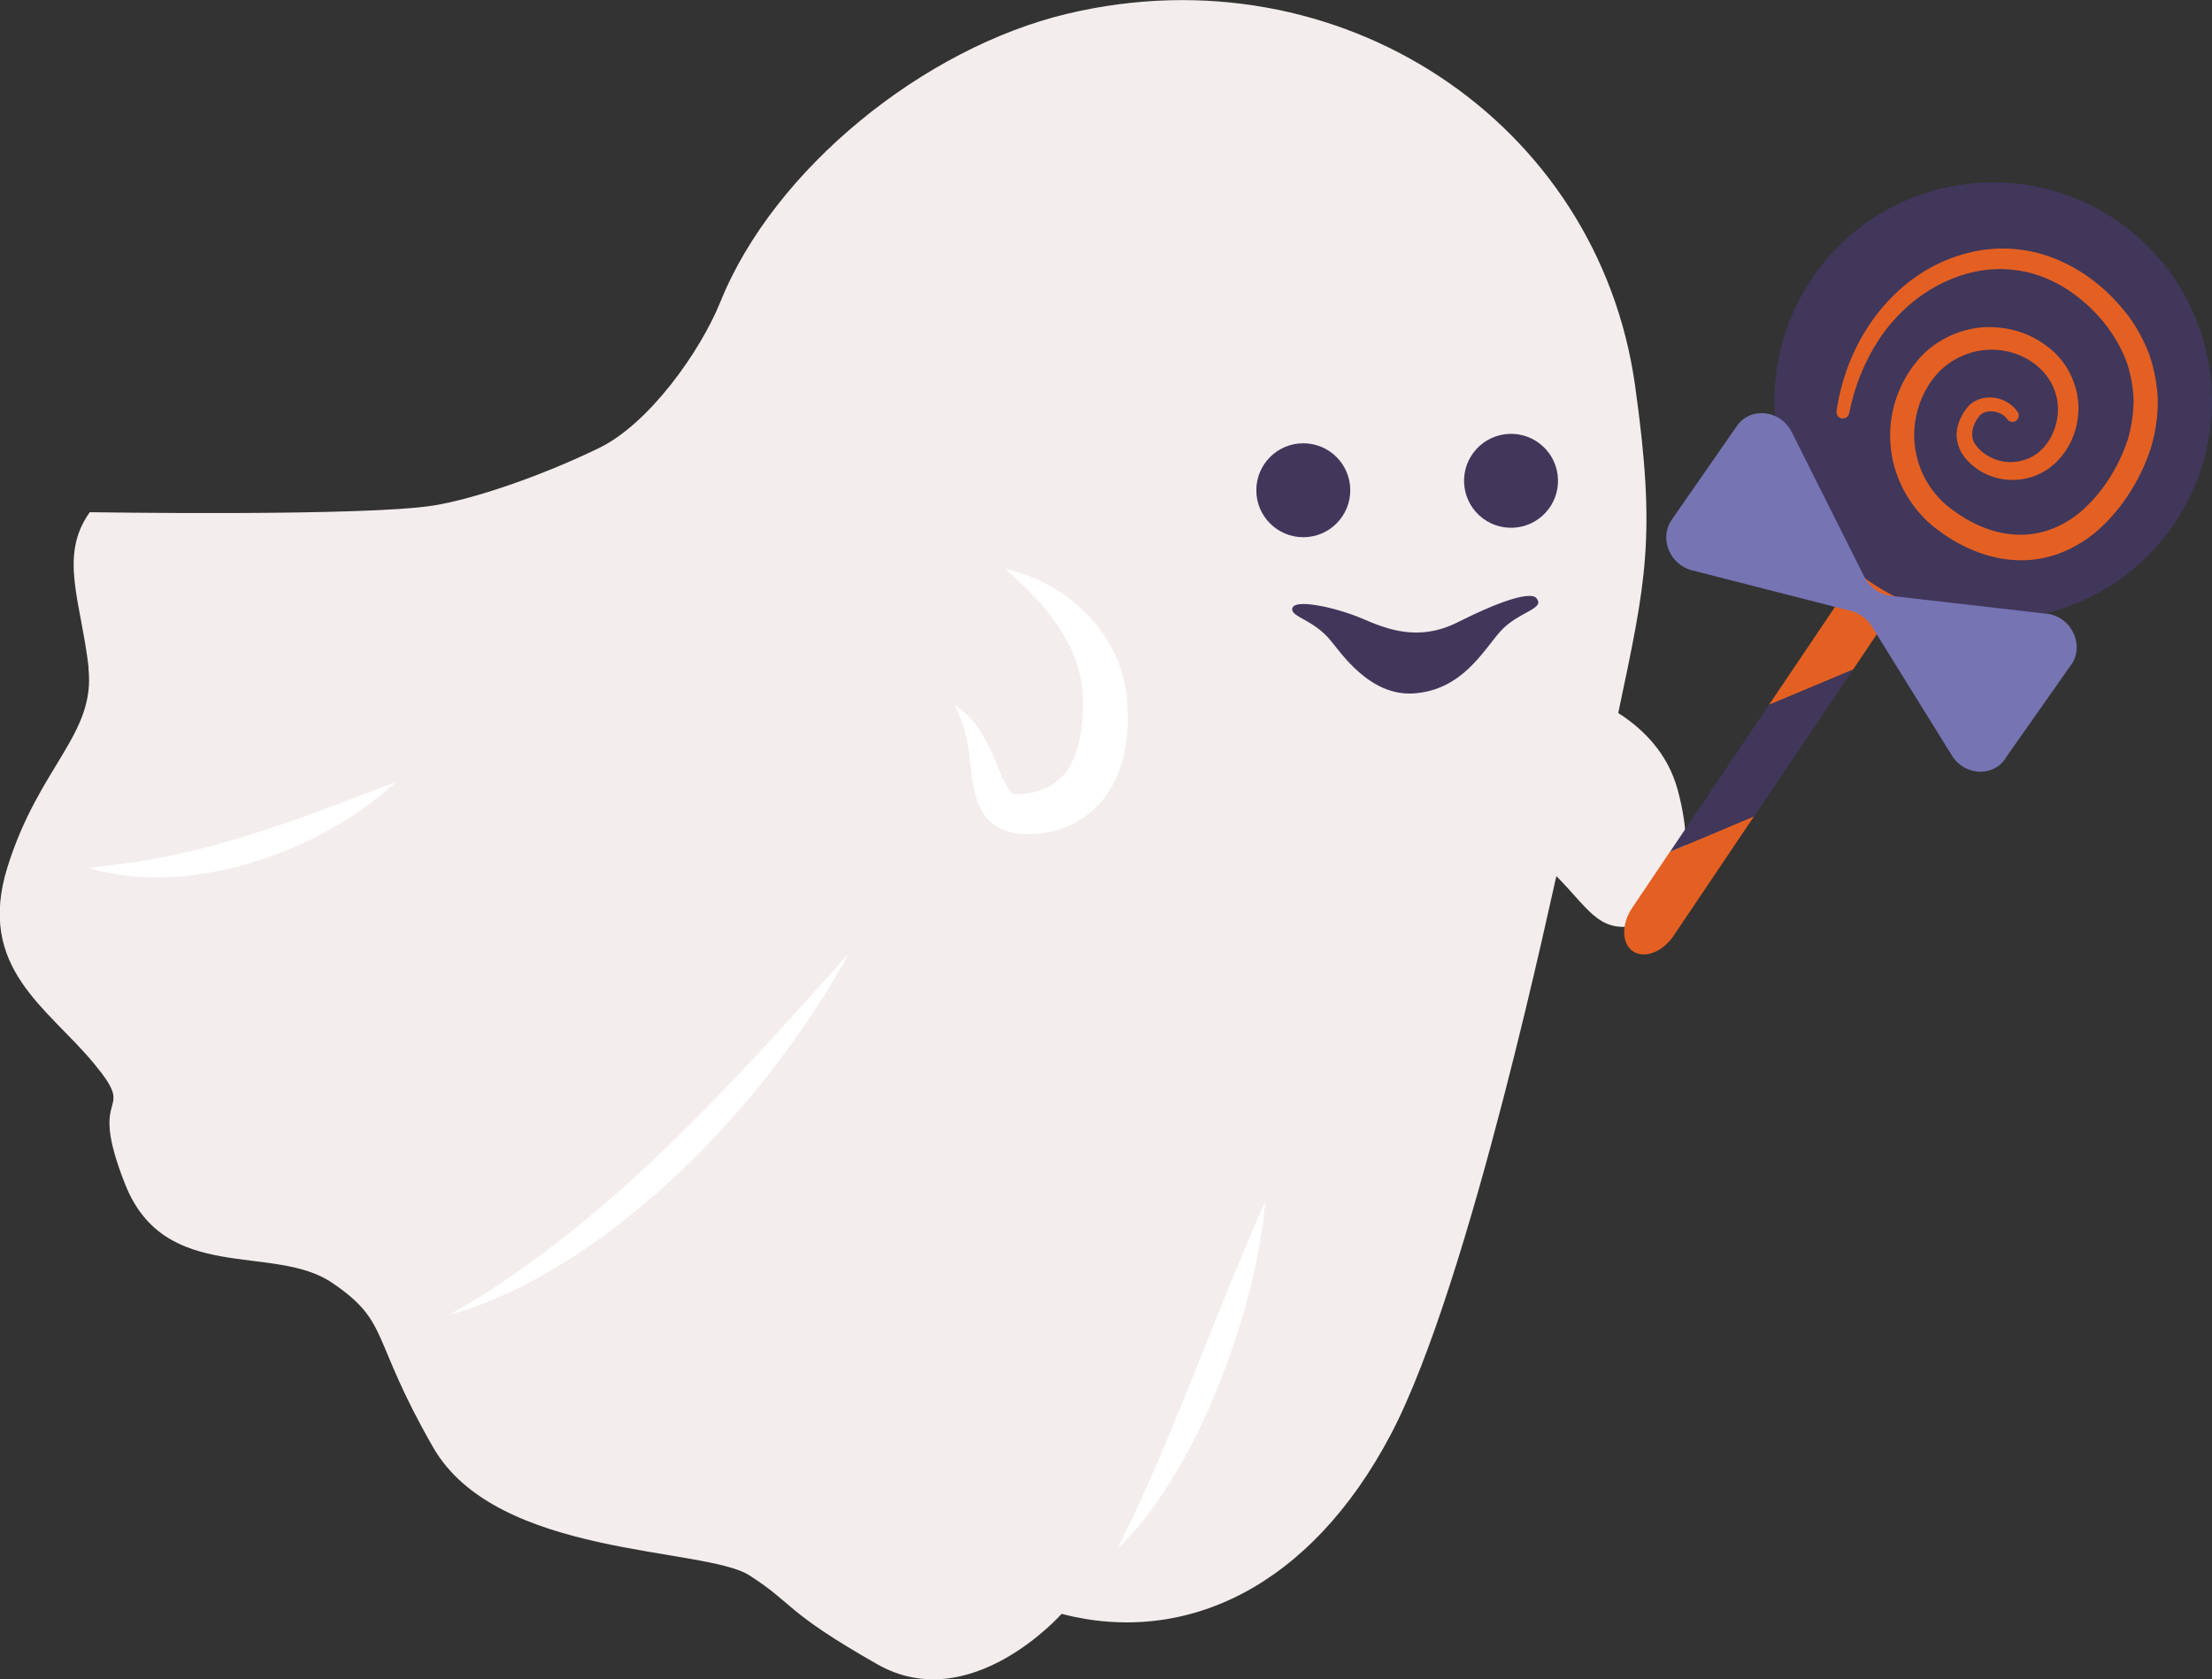
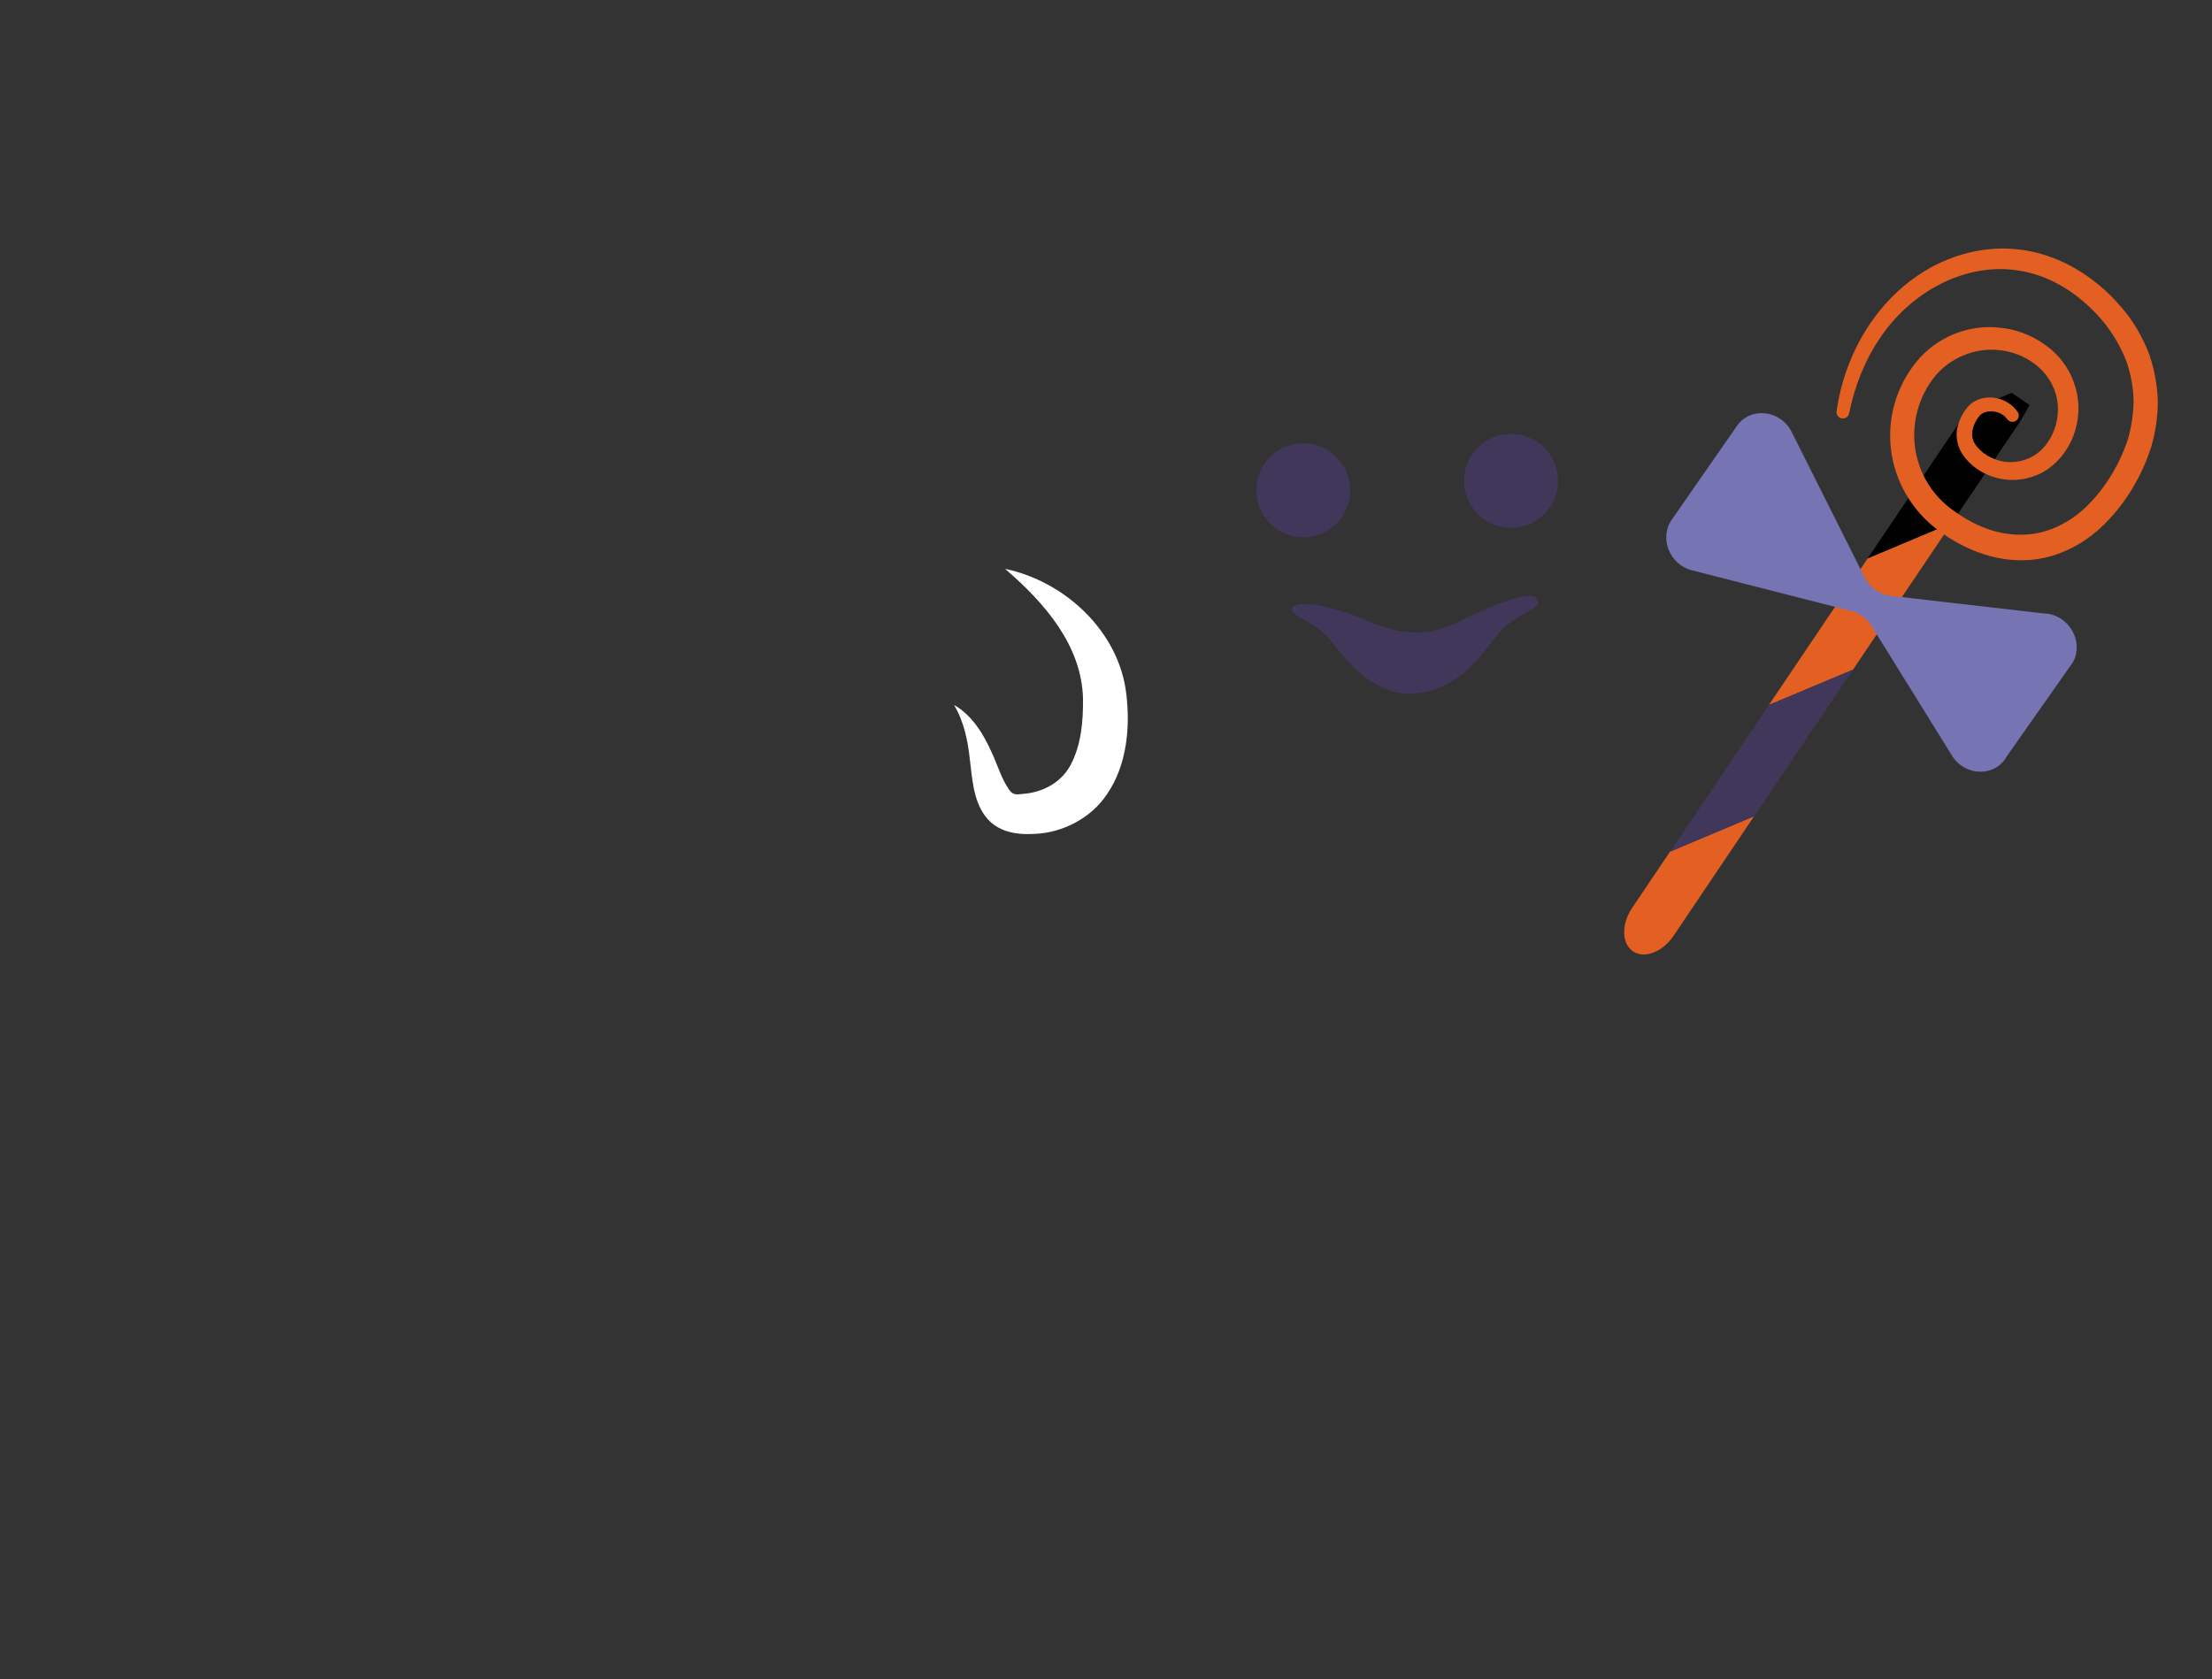
<svg xmlns="http://www.w3.org/2000/svg" id="_レイヤー_1" data-name="レイヤー 1" viewBox="0 0 159.15 120.84">
  <rect x="0" y="0" width="159.15" height="120.84" fill="#333333" stroke="none" />
  <defs>
    <style>
      .cls-1 {
        fill: #7774b4;
      }

      .cls-2 {
        fill: #f3eeed;
      }

      .cls-3 {
        fill: #fff;
      }

      .cls-4 {
        fill: #e46022;
      }

      .cls-5 {
        fill: #40375b;
      }
    </style>
  </defs>
  <g>
-     <path class="cls-2" d="M6.38,48.07c-.55-4.78-2.17-8.08.08-11.21,0,0,19.89.32,24.78-.49,2.87-.47,7.67-2.09,11.88-4.14,3.55-1.73,7.25-6.88,8.72-10.53,3.85-9.54,14.64-18.27,24.99-20.72,19.54-4.63,38.15,7.77,40.81,26.76,1.54,10.95.78,14.11-1.21,23.57,1.77,1.13,3.57,2.89,4.28,5.54,1.6,5.93-.25,9.27-3.15,9.78-2.57.45-3.31-1.3-5.58-3.58-.08.12-6.14,29.21-11.91,40.17-5.77,10.96-14.74,15.24-23.69,12.92,0,0-6.57,7.44-13.27,3.62-6.7-3.81-5.94-4.31-9.19-6.39-3.25-2.08-18.19-1.25-22.76-9.22-4.57-7.97-3.06-8.98-7.27-11.84-4.21-2.86-12,.17-14.88-7.07-2.88-7.24,1.05-4.72-2.27-8.73-3.32-4.01-8.47-6.85-6.2-14.12,2.27-7.27,6.36-9.54,5.82-14.32Z" />
-     <path class="cls-3" d="M91.03,86.44c-.4,4.58-1.7,9.04-3.37,13.31-1.46,3.59-3.29,7.09-5.76,10.1-.48.53-.98,1.08-1.48,1.58,3.99-8.03,6.98-16.8,10.62-24.99h0Z" />
-     <path class="cls-3" d="M61.06,68.63c-5.42,9.98-15.64,21.04-26.36,25.21-.77.3-1.56.55-2.35.77.88-.52,1.77-1.03,2.63-1.57,10.1-6.5,18.11-15.53,26.08-24.41h0Z" />
-     <path class="cls-3" d="M28.47,56.28c-5.35,5.02-14.93,8.38-22.12,6.17.99-.12,1.95-.21,2.91-.35,6.69-.94,12.92-3.4,19.21-5.82h0Z" />
    <g>
      <circle class="cls-5" cx="93.77" cy="35.28" r="3.38" />
      <circle class="cls-5" cx="108.72" cy="34.6" r="3.38" transform="translate(9.51 90.95) rotate(-47.25)" />
      <path class="cls-5" d="M110.55,43.07s-.23-1.02-5.65,1.7c-2.85,1.44-5.13.5-6.93-.27-1.8-.77-5.05-1.52-5-.63.03.54,1.5.75,2.69,2.13.75.87,2.85,4.13,6.07,3.9,3.44-.25,4.92-2.98,6.19-4.43,1.26-1.45,3.29-1.63,2.63-2.41Z" />
    </g>
    <path class="cls-3" d="M72.33,40.94c4.31.91,8.21,4.52,8.71,9.04.28,2.33.05,5.09-1.4,7.18-1.13,1.71-3.2,2.78-5.21,2.85-1.32.08-2.71-.14-3.56-1.3-.86-1.17-.92-2.74-1.09-4.05-.15-1.38-.42-2.72-1.14-3.93,1.32.75,2.14,2.13,2.74,3.48.4.87.7,1.89,1.24,2.64.32.45.66.29,1.11.27,1.42-.14,2.7-.88,3.34-2.15.71-1.39.87-3.03.85-4.71-.1-3.82-2.76-6.87-5.58-9.3h0Z" />
  </g>
  <g>
    <g>
      <path class="cls-4" d="M117.44,65.32c-.8,1.18-.77,2.59.05,3.14.82.56,2.14.05,2.93-1.13l5.79-8.6-6.05,2.55-2.72,4.04Z" />
      <polygon class="cls-4" points="127.27 50.73 133.32 48.19 140.43 37.64 134.38 40.18 127.27 50.73" />
      <polygon class="cls-5" points="120.16 61.29 126.22 58.74 133.32 48.19 127.27 50.73 120.16 61.29" />
      <path d="M144.72,28.27l-3.23,1.36-7.11,10.55,6.05-2.55,4.63-6.87c.13-.18.51-.76.96-1.62l-1.3-.88Z" />
    </g>
-     <circle class="cls-5" cx="143.41" cy="28.87" r="15.74" transform="translate(35.34 127.46) rotate(-53.76)" />
    <path class="cls-1" d="M147.26,44.17l-11.21-1.29c-.8-.09-1.52-.6-1.9-1.34l-5.24-10.45c-.8-1.6-2.97-1.84-3.94-.44l-4.69,6.75c-.92,1.32-.16,3.23,1.45,3.64l11.46,2.93c.58.15,1.09.52,1.43,1.02l5.86,9.45c.98,1.47,3.1,1.46,3.91-.02l4.75-6.76c.79-1.44-.21-3.31-1.88-3.5Z" />
    <g>
-       <path class="cls-4" d="M154.36,31.98c.29-1.01.43-2.05.44-3.11-.03-1.05-.22-2.1-.55-3.09-.37-.98-.85-1.92-1.47-2.76-.64-.82-1.34-1.6-2.16-2.23-1.6-1.31-3.58-2.22-5.66-2.4-2.08-.21-4.17.34-5.96,1.35-3.61,2.06-5.83,5.94-6.4,9.91.4-1.98,1.15-3.88,2.26-5.54,1.11-1.66,2.61-3.06,4.35-3.98,1.74-.93,3.74-1.41,5.69-1.17,1.95.21,3.77,1.09,5.26,2.36,1.51,1.26,2.68,2.89,3.33,4.71.3.92.46,1.88.48,2.84-.01.97-.15,1.93-.43,2.86-.59,1.84-1.63,3.58-3,4.94-1.35,1.37-3.18,2.26-5.08,2.26-1.9.03-3.76-.76-5.31-1.92-1.54-1.13-2.58-2.89-2.82-4.79-.26-1.89.29-3.88,1.48-5.37,1.17-1.48,3.11-2.32,5.01-2.13,1.88.16,3.74,1.34,4.41,3.13.71,1.77.13,4-1.41,5.15-.77.56-1.77.81-2.72.66-.94-.14-1.88-.67-2.4-1.48-.54-.83-.2-1.95.45-2.66.73-.66,2.03-.45,2.63.37-.56-.84-1.87-1.16-2.72-.47-.37.38-.63.83-.76,1.34-.14.51-.06,1.08.2,1.54.55.91,1.52,1.49,2.55,1.69,1.04.2,2.15-.03,3.04-.63,1.76-1.25,2.44-3.7,1.69-5.71-.35-1.01-1.04-1.9-1.92-2.5-.86-.62-1.89-1.02-2.95-1.13-2.12-.27-4.36.64-5.7,2.33-1.34,1.65-1.96,3.86-1.69,5.97.26,2.11,1.41,4.11,3.12,5.38,1.65,1.26,3.69,2.16,5.85,2.14,2.17,0,4.23-1.05,5.68-2.55,1.48-1.5,2.55-3.33,3.18-5.33Z" />
+       <path class="cls-4" d="M154.36,31.98c.29-1.01.43-2.05.44-3.11-.03-1.05-.22-2.1-.55-3.09-.37-.98-.85-1.92-1.47-2.76-.64-.82-1.34-1.6-2.16-2.23-1.6-1.31-3.58-2.22-5.66-2.4-2.08-.21-4.17.34-5.96,1.35-3.61,2.06-5.83,5.94-6.4,9.91.4-1.98,1.15-3.88,2.26-5.54,1.11-1.66,2.61-3.06,4.35-3.98,1.74-.93,3.74-1.41,5.69-1.17,1.95.21,3.77,1.09,5.26,2.36,1.51,1.26,2.68,2.89,3.33,4.71.3.92.46,1.88.48,2.84-.01.97-.15,1.93-.43,2.86-.59,1.84-1.63,3.58-3,4.94-1.35,1.37-3.18,2.26-5.08,2.26-1.9.03-3.76-.76-5.31-1.92-1.54-1.13-2.58-2.89-2.82-4.79-.26-1.89.29-3.88,1.48-5.37,1.17-1.48,3.11-2.32,5.01-2.13,1.88.16,3.74,1.34,4.41,3.13.71,1.77.13,4-1.41,5.15-.77.56-1.77.81-2.72.66-.94-.14-1.88-.67-2.4-1.48-.54-.83-.2-1.95.45-2.66.73-.66,2.03-.45,2.63.37-.56-.84-1.87-1.16-2.72-.47-.37.38-.63.83-.76,1.34-.14.51-.06,1.08.2,1.54.55.91,1.52,1.49,2.55,1.69,1.04.2,2.15-.03,3.04-.63,1.76-1.25,2.44-3.7,1.69-5.71-.35-1.01-1.04-1.9-1.92-2.5-.86-.62-1.89-1.02-2.95-1.13-2.12-.27-4.36.64-5.7,2.33-1.34,1.65-1.96,3.86-1.69,5.97.26,2.11,1.41,4.11,3.12,5.38,1.65,1.26,3.69,2.16,5.85,2.14,2.17,0,4.23-1.05,5.68-2.55,1.48-1.5,2.55-3.33,3.18-5.33" />
      <path class="cls-4" d="M144.64,17.9c.12,0,.24.02.37.03,2.05.17,4.15,1.06,5.9,2.5.74.58,1.47,1.34,2.23,2.31.62.85,1.14,1.81,1.54,2.88,0,0,0,.01,0,.02.34,1.04.54,2.13.57,3.22,0,0,0,.01,0,.02,0,1.11-.16,2.2-.46,3.23,0,0,0,0,0,.01-.66,2.09-1.8,4-3.29,5.51-1.66,1.7-3.85,2.69-6.01,2.69-2.61.02-4.78-1.2-6.13-2.23-1.79-1.34-3.03-3.47-3.3-5.69-.29-2.25.36-4.55,1.79-6.32,1.43-1.81,3.83-2.79,6.11-2.49,1.13.12,2.23.54,3.16,1.21.96.66,1.71,1.63,2.09,2.72.83,2.25.06,4.87-1.86,6.23-.99.68-2.22.93-3.39.71-1.22-.24-2.26-.93-2.85-1.91-.33-.59-.42-1.28-.25-1.9.16-.59.46-1.11.88-1.54.01-.01.03-.02.04-.03.48-.39,1.1-.55,1.75-.45.67.1,1.28.49,1.64,1.02.14.21.08.49-.12.63-.2.14-.49.09-.63-.11-.22-.31-.6-.52-1.02-.56-.35-.04-.69.05-.92.25-.51.56-.8,1.45-.39,2.08.43.66,1.22,1.14,2.08,1.28.83.13,1.72-.09,2.38-.57,1.34-1,1.89-3.03,1.25-4.61-.57-1.55-2.19-2.69-4.02-2.85-1.72-.18-3.53.59-4.61,1.95-1.11,1.39-1.63,3.27-1.39,5.03.23,1.78,1.19,3.42,2.64,4.48,1.14.86,2.93,1.87,5.03,1.83,1.69,0,3.42-.77,4.76-2.12,1.29-1.28,2.31-2.97,2.89-4.76.25-.86.39-1.78.41-2.72-.02-.92-.18-1.83-.46-2.71-.61-1.7-1.71-3.26-3.19-4.5-1.51-1.29-3.24-2.07-5.02-2.25-1.75-.21-3.67.18-5.42,1.12-1.64.87-3.09,2.19-4.19,3.83-1.04,1.55-1.78,3.36-2.19,5.38-.05.24-.28.4-.53.36-.24-.04-.41-.27-.37-.52.63-4.41,3.11-8.24,6.62-10.25,1.85-1.05,3.92-1.55,5.86-1.44Z" />
    </g>
  </g>
</svg>